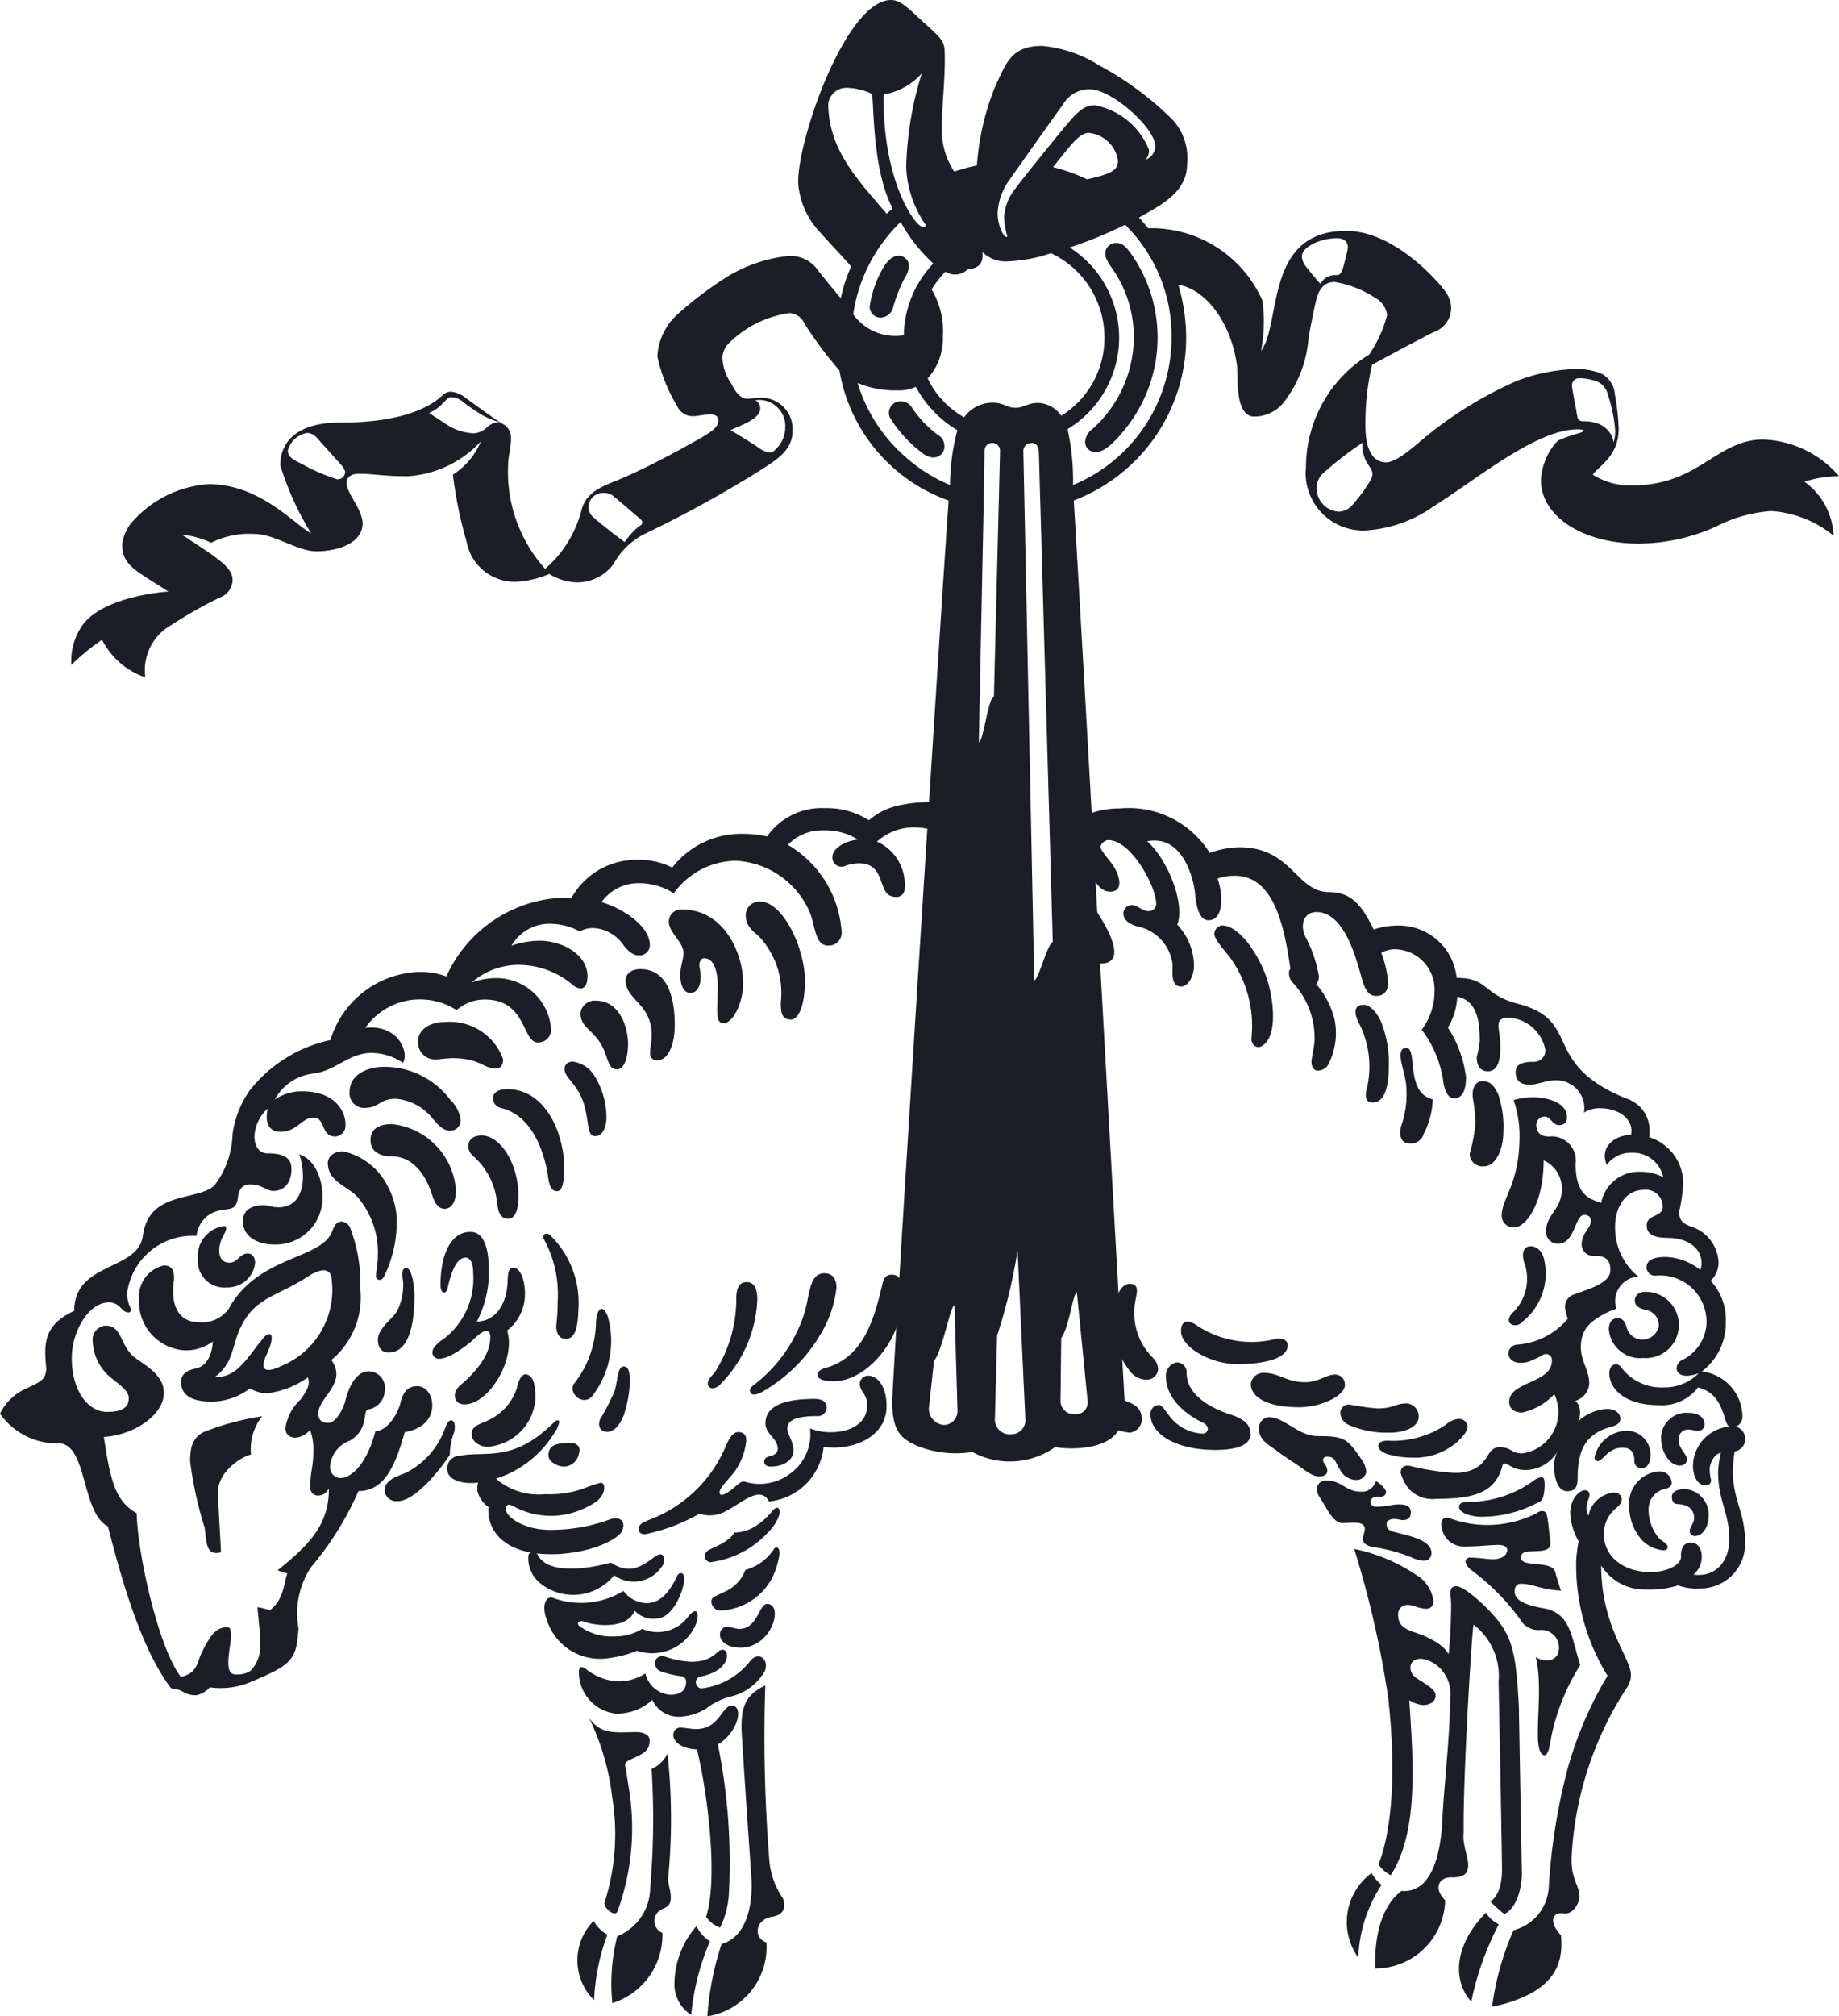
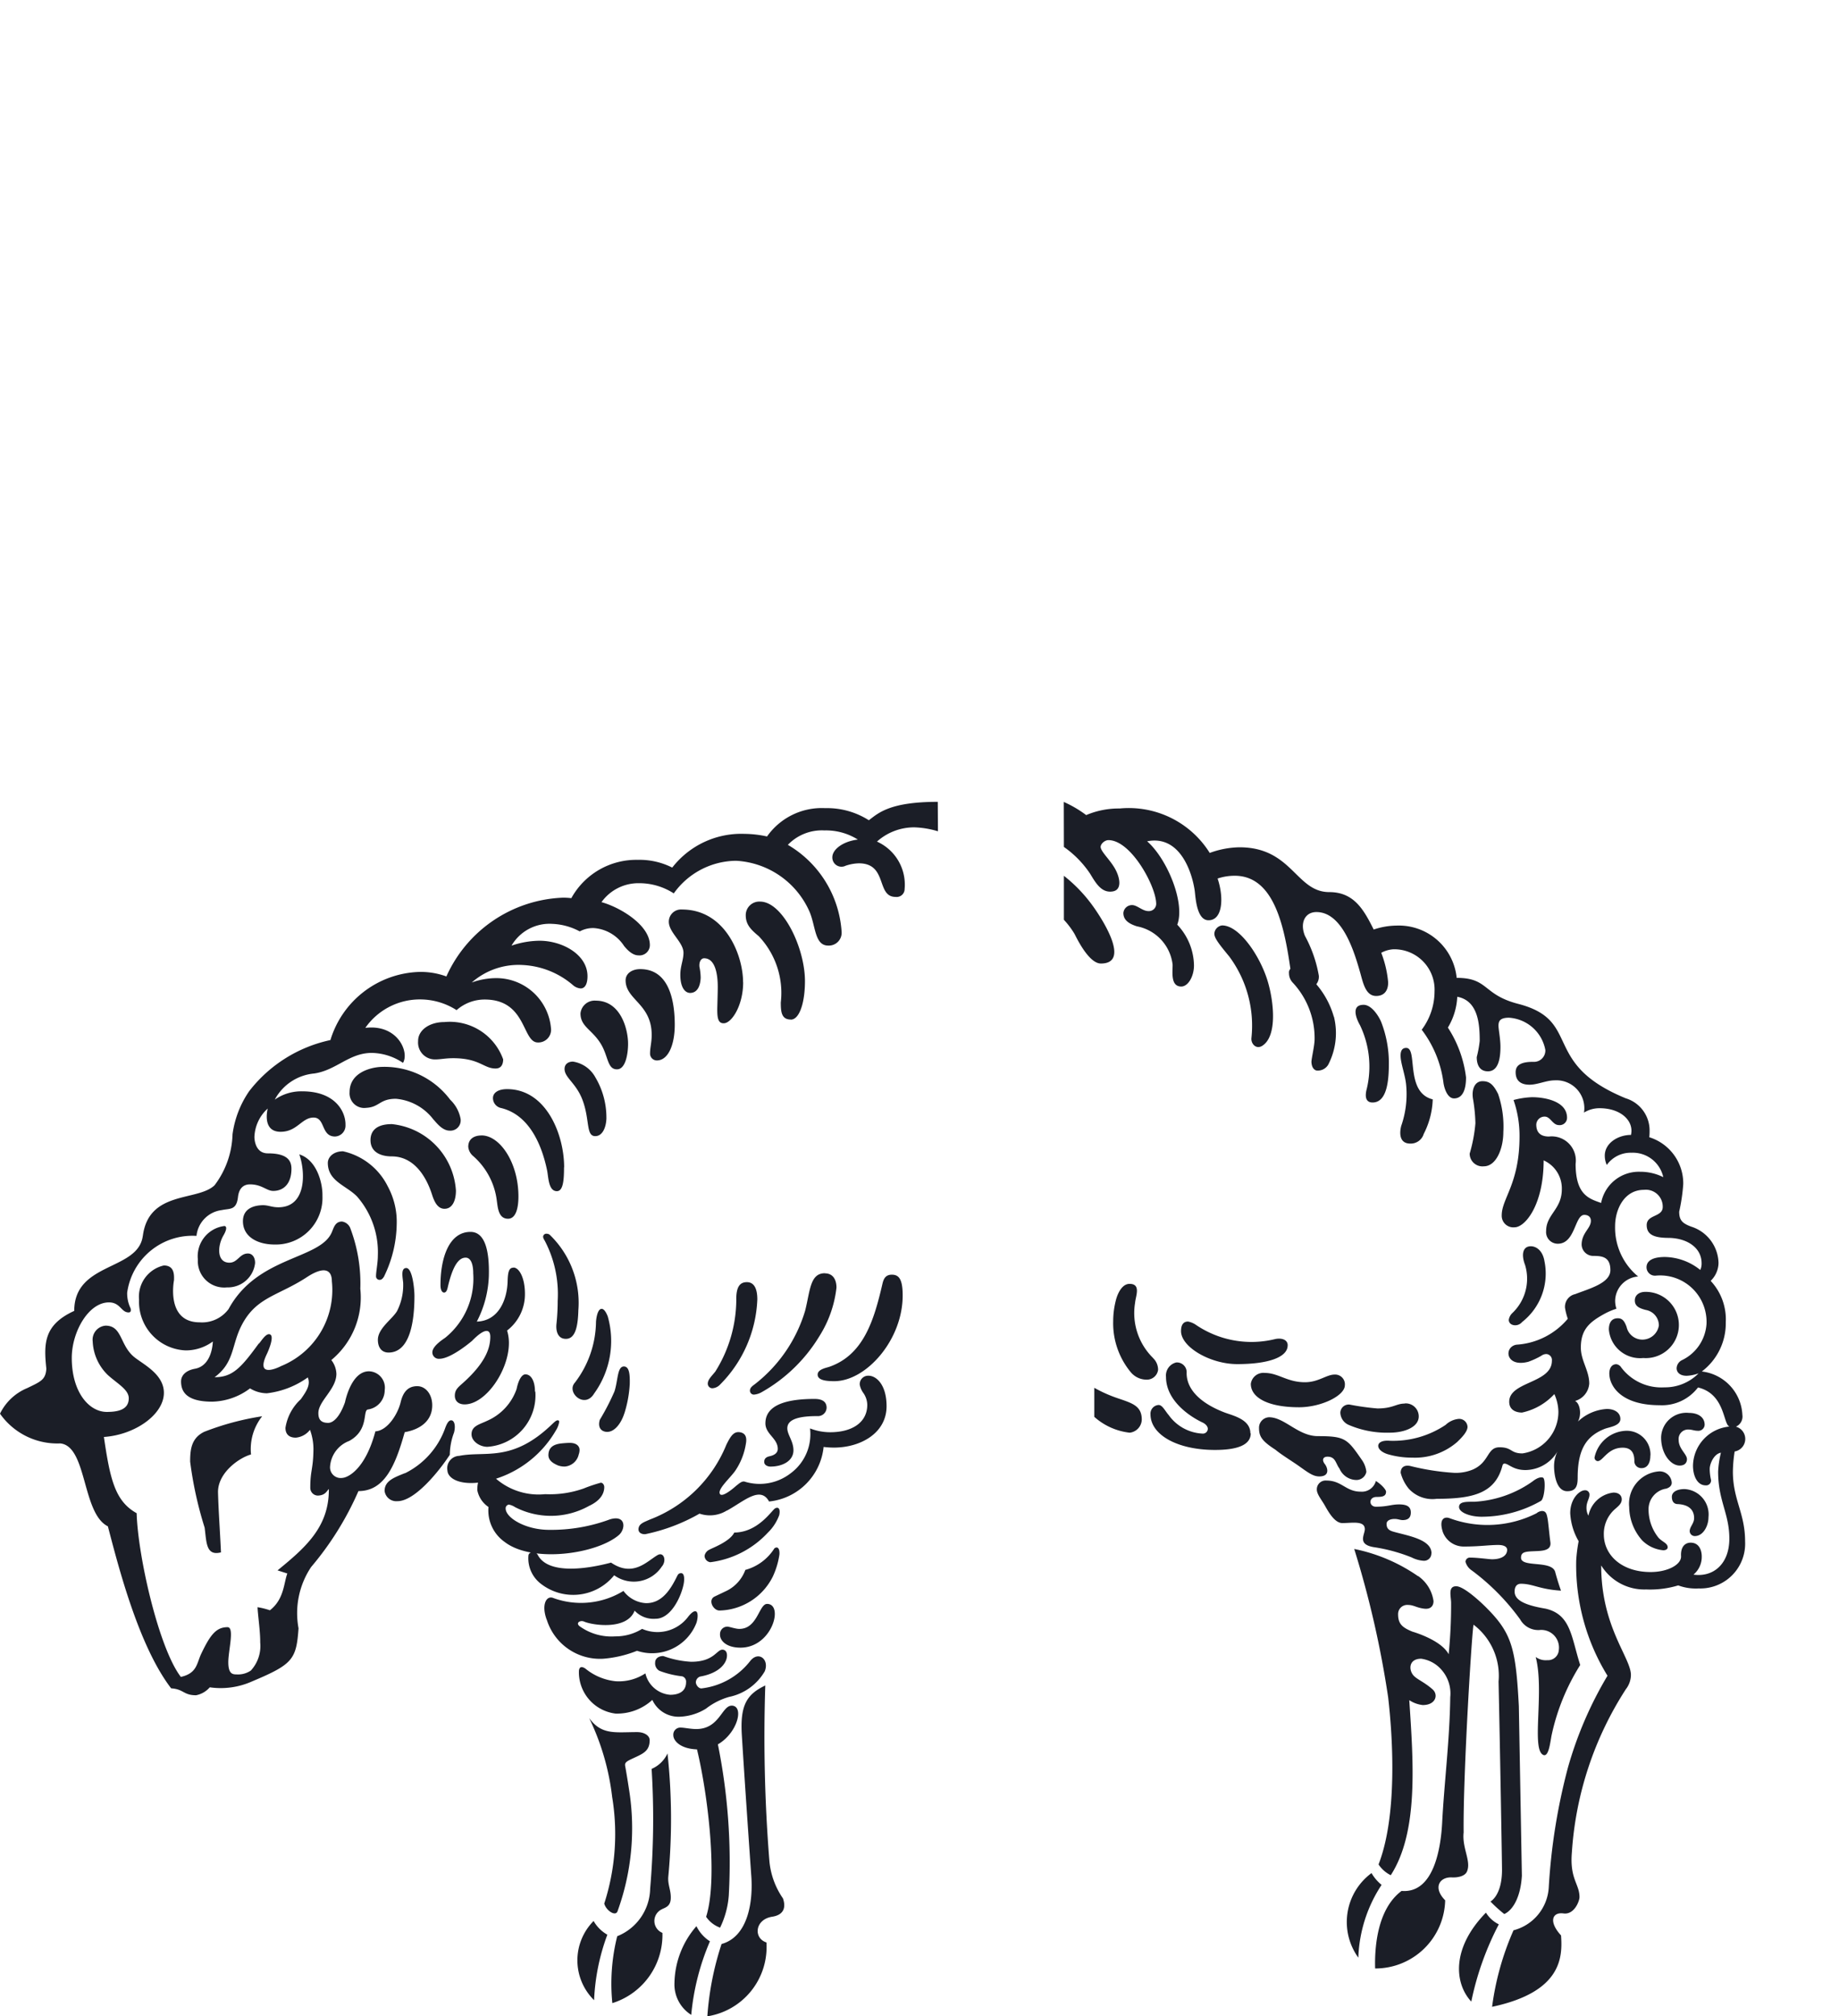
<svg xmlns="http://www.w3.org/2000/svg" class="img-responsive" viewBox="0 0 75.282 82.521">
  <defs>
    <style>.catalog-fleece-a{fill:none;}.catalog-fleece-b{clip-path:url(#a);}.c{fill:#1b1e27;}</style>
    <clipPath id="a">
      <rect class="catalog-fleece-a" width="75.282" height="82.521" />
    </clipPath>
  </defs>
  <g transform="translate(0 0)">
    <g class="catalog-fleece-b" transform="translate(0 0)">
-       <path class="c" d="M35.691,9.085a6.749,6.749,0,0,0,1.338,1.7,4.357,4.357,0,0,0-1.207,2.936,2.122,2.122,0,0,1-2.072-.857,6.59,6.59,0,0,1,1.941-3.779m-.084,9.355a6.534,6.534,0,0,1-1.678-2.766,4.021,4.021,0,0,0,1.661.305,1.637,1.637,0,0,0,.723-.146,4.631,4.631,0,0,0,1.7,1.775,8.962,8.962,0,0,0-.3,2.242,6.528,6.528,0,0,1-2.1-1.41m2.672-1.363A3.6,3.6,0,0,1,36.8,15.488a2.435,2.435,0,0,0,.619-1.71,3.316,3.316,0,0,0-.458-1.931,4.023,4.023,0,0,1,.565-.728.729.729,0,0,0,.9-.087c.31-.05.677-.112.614-.716a1.344,1.344,0,0,0,1.068.379,6.033,6.033,0,0,0,1.737-.334,3.821,3.821,0,0,1,2.19,3.475,3.744,3.744,0,0,1-1.767,3.179,1.217,1.217,0,0,0-.957-.526c-.407,0-.58.2-.914.2-.387,0-.468-.208-.929-.208a1.436,1.436,0,0,0-1.18.6m4.461,2.768a9.551,9.551,0,0,0-.226-2.285,4.374,4.374,0,0,0,.086-7.435,17.646,17.646,0,0,0,2.272-.93,6.372,6.372,0,0,1,1.9,4.589,6.525,6.525,0,0,1-4.029,6.062m.946-1.35a.414.414,0,0,1-.453-.4.675.675,0,0,1,.3-.542,5.074,5.074,0,0,0,1.693-3.834,4.915,4.915,0,0,0-.786-2.59c-.1-.169-.384-.488-.384-.739a.435.435,0,0,1,.471-.449c.27,0,.421.223.6.459a5.956,5.956,0,0,1-.428,7.36c-.049.062-.6.738-1.009.738m-6.661.226a.893.893,0,0,1-.518-.231,5.325,5.325,0,0,1-1.257-1.385.49.49,0,0,1-.054-.226.474.474,0,0,1,.491-.461.53.53,0,0,1,.444.245l0,0A4.453,4.453,0,0,0,37.218,17.8a.515.515,0,0,1,.265.451.438.438,0,0,1-.458.469M34.877,13a.451.451,0,0,1-.453-.451A4.446,4.446,0,0,1,34.955,11c.132-.233.354-.533.656-.533a.417.417,0,0,1,.419.443,1.086,1.086,0,0,1-.174.473,5.752,5.752,0,0,0-.466,1.18.557.557,0,0,1-.511.438m.486-4.473c-.137.126-.188.164-.243.22C33.9,7.323,32.73,6.1,32.73,4.233a.749.749,0,0,1,.832-.635,2.4,2.4,0,0,1,.961.25c.079.55.025,3.15.842,4.683m2.651,49.163a.564.564,0,0,1-.58.625.675.675,0,0,1-.59-.671l.213-1.958c.332-.355.662-2.247.837-2.265,0,.015.121,4.268.121,4.268m2.778.381a.573.573,0,0,1-.585.629.607.607,0,0,1-.659-.644l.091-3.4a22.305,22.305,0,0,0,.837-3.481c0,.012.317,6.9.317,6.9M39.511,28.5c-.235.06-.439,1.873-.614,1.874,0-.012,0-.236,0-.248l.218-10.68.012-1.014a.317.317,0,0,1,.634.027Zm1.651,11.62c0-.012-.446-21.634-.446-21.634a.326.326,0,0,1,.334-.355c.208,0,.285.146.3.384l.57,20.036c-.225.087-.585,1.549-.756,1.569M64.026,19.434c.188-.33,1.06-.719,1.06-1.891a9.553,9.553,0,0,0-.159-1.415,1.032,1.032,0,0,0-.592-.858,2.772,2.772,0,0,0-1.073-.163,7.28,7.28,0,0,0-2.312.469,15.955,15.955,0,0,0-4.056,2.547c-.4.334-.959.8-1.329.8-.667,0-.845-.775-.845-1.44a10.294,10.294,0,0,1,.272-2.555s1.38-.751,2.49-1.323a1.061,1.061,0,0,0,.746-1.05,1.246,1.246,0,0,0-.27-.666c-.329-.449-2.1-2.441-4.027-2.441-3.355,0-2.641,3.8-3.484,4.914a6.546,6.546,0,0,0,.057-2.054,4.965,4.965,0,0,0-4.674-2.966c-.146-.169-.28-.332-.381-.438.932-.528,1.97-1.043,1.97-2.2a2.329,2.329,0,0,0-.573-1.78,12.782,12.782,0,0,0-3.023-2.245,5.243,5.243,0,0,0-2.342-.8c-1.256,0-1.465.676-1.945,1.725a10.518,10.518,0,0,0-.721,3.167,8.3,8.3,0,0,0-.929.251,3.133,3.133,0,0,1-.5-2.015c0-.682.114-1.65.114-2.563,0-.713.007-.738-.753-1.427C36.016.355,35.706,0,35.3,0c-1.871,0-3.888,5.888-3.8,7.536a3.3,3.3,0,0,0,.946,2.027c.094.126.811.87,1.221,1.346a6.207,6.207,0,0,0-.424,1.293c-.082-.092-.359-.416-.92-1.118a1.37,1.37,0,0,0-1.3-.6,6.056,6.056,0,0,0-2.416.833,15.211,15.211,0,0,0-2.049,1.547,2.5,2.5,0,0,0-.825,1.729,6.64,6.64,0,0,0,.818,2.04c0,.008-.077-.149,0,0a.684.684,0,0,0,.661.4c.2,0,.431-.074.664-.074.2,0,.35.055.35.246,0,.251-.194.426-.773.753-.208.117-1.78,1.021-3.159,1.613-.719.31-1.452.5-1.665,1.3a4.733,4.733,0,0,1-1.49,2.411A5.945,5.945,0,0,1,19.624,19c0-.3.126-.731.117-1.066a.618.618,0,0,0-.312-.57c-.308-.176-.847-.57-1.539-1.076a1.138,1.138,0,0,0-.61-.257.471.471,0,0,0-.325.137c-1.152,1.075-3.336,1.127-4.243,1.127-1.472,0-2.414.593-2.414,1.754a11.914,11.914,0,0,0,1.261,2.776c-.639-.322-2.081-2.01-4.18-2.01a4.559,4.559,0,0,0-3.2,1.613,1.747,1.747,0,0,0-.354.85c0,.863.536,1.056,1.889,1.933-1.018.075-2.91.439-3.558,1.44a2.555,2.555,0,0,0-.411,1.564A8.769,8.769,0,0,1,3,26.183,3.089,3.089,0,0,0,4.77,27.718a2.121,2.121,0,0,1,1.07-2.139,18.068,18.068,0,0,1,1.987-1.127.786.786,0,0,0,.518-.706c0-.453-.479-.758-.744-.969-.168-.134-1.333-.894-1.333-.894a3.67,3.67,0,0,1,1.2.33,3.472,3.472,0,0,1,1.787-.359c.791,0,1.757.709,2.51.709.937,0,1.9-.359,1.9-1.138,0-.572-.652-1.232-.652-1.648,0-.327.287-.386.51-.386.6,0,.977.1,1.982.1a4.441,4.441,0,0,0,3.008-1.435,2.97,2.97,0,0,1-1.15,1.37,17.531,17.531,0,0,0,.562,2.751,2,2,0,0,0,2.116,1.628,4.01,4.01,0,0,0,1.266-.315,2.3,2.3,0,0,0,1.083.344,1.851,1.851,0,0,0,1.552-.756,2.982,2.982,0,0,1,1.267-1.224,48.253,48.253,0,0,0,4.808-2.649c.516-.345,1.249-.746,1.249-1.554a1.277,1.277,0,0,0-1.283-1.371c-.173,0-.419.04-.565.04-.36,0-.542-.416-.659-.617a2.006,2.006,0,0,1-.364-1.063.868.868,0,0,1,.24-.565,4.371,4.371,0,0,1,2.511-1.262.707.707,0,0,1,.609.434,16.336,16.336,0,0,0,1.43,1.915,6.872,6.872,0,0,0,4.471,5.325c-.245,3.551-.7,10.735-1.128,17.478-.476,7.556-1.184,18.967-1.18,19.429.005,1.2.381,1.474.949,1.752a4.254,4.254,0,0,0,2.327.28,3.226,3.226,0,0,0,3.393-.2,4.217,4.217,0,0,0,1.467-.022c.753-.163,1.475-.521,1.371-2-.025-.344-.593-10.5-.593-10.5-.5-9.015-1.164-20.922-1.482-26.221a7.135,7.135,0,0,0,4.6-6.686,7.718,7.718,0,0,0-.322-2.144c1.127.193,2.153,1.534,2.4,3.288.06.454-.1,1.97.629,2.106a1.543,1.543,0,0,0,1.366-.686,4.839,4.839,0,0,0,.937-2.54c.082-.448.218-1.158.307-1.514s.251-.765.764-.765a4.244,4.244,0,0,1,1.636.635.947.947,0,0,1,.51.716,5.158,5.158,0,0,1-.736,1.62,5.414,5.414,0,0,0-2.587,4.6,2.351,2.351,0,0,0,2.52,2.592,5.37,5.37,0,0,0,2.7-.979c1.687-1.048,4.191-3.154,5.895-3.154.131,0,.24.007.24.055s-.1.077-.211.111a5.713,5.713,0,0,0-.838.3,2.564,2.564,0,0,0-.687,1.609c0,1.47,1.693,2.6,4,2.6a7.793,7.793,0,0,0,3.159-.691,5.769,5.769,0,0,1,2.268-.64,4.491,4.491,0,0,1,2.552,1.008,2.86,2.86,0,0,0-1.194-2.211,4.922,4.922,0,0,1,1.418-.225,4.293,4.293,0,0,0-3.1-1.5c-1.918,0-2.634,1.878-5.357,1.878a2.849,2.849,0,0,1-1.621-.438M42.811,57.881a.548.548,0,0,1-.575-.536l.03-2.582c.334-.456.471-1.821.639-1.869.005.012.441,4.436.441,4.436a.487.487,0,0,1-.535.552M17.306,16.257a.744.744,0,0,1,.478.2,8.286,8.286,0,0,0,.786.535,3.7,3.7,0,0,0,.7.29.769.769,0,0,0-.533.225.8.8,0,0,1-.56.226A2.232,2.232,0,0,1,17,17.3c-.168-.106-.468-.3-.61-.4.59-.25.667-.65.92-.65m12.66.121a1.073,1.073,0,0,1,1,1.143,1.266,1.266,0,0,1-.454.93.243.243,0,0,1-.2.079,1,1,0,0,1-.426-.194c-.36-.243-1-.627-1.162-.726.381-.181,1.217-.446,1.217-.884a.378.378,0,0,0-.2-.337,1.5,1.5,0,0,1,.223-.012M12.608,19.612a7.9,7.9,0,0,1-1.444-.632c-.3-.148-.558-.258-.558-.54a.98.98,0,0,1,.783-.719c.307,0,.429.238.615.433s.759.847.828.919a.644.644,0,0,1,.116.22.3.3,0,0,1-.34.32m23.948-16.6a13.826,13.826,0,0,0-.637,3.828,4.43,4.43,0,0,0,.8,2.364c0,.079-.082.079-.121.079-.31,0-1.661-1.9-1.6-5.419a2.66,2.66,0,0,0,1.551-.852M40.023,9.7c-.1,0-.36-.414-.36-.987a2.5,2.5,0,0,1,.476-1.34c.733-1.044,1.99-2.813,2.21-3.113a1.233,1.233,0,0,1,1.091-.605c.9,0,2.672,1.594,2.672,2.314a.583.583,0,0,1-.409.57.5.5,0,0,0,.154-.411,2.96,2.96,0,0,0-2.225-1.819c-.451,0-.741.319-1.155.806-.179.208-1.848,2.26-2.111,2.632a2,2,0,0,0-.438,1.17,3.131,3.131,0,0,0,.129.746.037.037,0,0,1-.035.037M24.007,20.365c.2.163.748.642.937.8.08.067.169.116.169.23,0,.087-.091.116-.126.143a2.851,2.851,0,0,0-.59.647c-.287-.2-1.066-.813-1.254-.989a.556.556,0,0,1-.231-.461.6.6,0,0,1,.62-.563.61.61,0,0,1,.474.2m28.872-8.75c-.112-.117-.531-.625-.622-.751a.659.659,0,0,1-.137-.379c0-.389.759-.743,1.432-.743.342,0,.448.193.448.357a1.106,1.106,0,0,1-.05.28c-.047.2-.109.449-.156.61-.065.223-.148.267-.292.267a.654.654,0,0,0-.622.359m10.606,3.859a2.016,2.016,0,0,1,.572.086.758.758,0,0,1,.585.59,5.8,5.8,0,0,1,.3,1.452,1.362,1.362,0,0,1-.075.518c.023-.2-.23-.884-1.172-.884-.077,0-.27.017-.3-.186-.049-.3-.2-1.051-.22-1.246a.289.289,0,0,1,.31-.33M52.719,19.911a.853.853,0,0,1,.32-.587,13.687,13.687,0,0,1,1.556-1.2,1.393,1.393,0,0,0,.2.83c.049.089.21.29.21.426a.592.592,0,0,1-.134.364,6.509,6.509,0,0,1-.708.949.742.742,0,0,1-.54.248.963.963,0,0,1-.9-1.033m-9.4-12.569a7.452,7.452,0,0,0-1.393-.5c.691-.847,1.06-1.4,1.465-1.4a1.337,1.337,0,0,1,1.194,1.13c0,.422-.3.545-1.266.771" transform="translate(1.177 0)" />
      <path class="c" d="M58.278,33.178a.556.556,0,0,1-.543.382c-.481,0-.438-.479-.374-.724a3.957,3.957,0,0,0,.2-1.693c-.04-.4-.221-.862-.226-1.165-.005-.2.054-.334.231-.334.488,0-.065,1.821,1.085,2.106a3.325,3.325,0,0,1-.376,1.428M56.548,28.6c-.091-.23-.4-.744-.754-.719-.485.018-.28.557-.121.833a3.917,3.917,0,0,1,.28,2.594c-.086.312-.055.57.235.57.62,0,.666-.994.667-1.6a4.632,4.632,0,0,0-.307-1.677m4.775,2.921c-.2-.4-.36-.516-.639-.516-.3,0-.449.314-.386.716a6.757,6.757,0,0,1,.1,1.006,6.2,6.2,0,0,1-.235,1.242.523.523,0,0,0,.578.52c.511,0,.8-.729.8-1.4a4.123,4.123,0,0,0-.215-1.564M54.6,28.363a3.5,3.5,0,0,0-1-1.618c-.255-.251-.4-.4-.612-.4a.21.21,0,0,0-.221.238.556.556,0,0,0,.136.371,3.324,3.324,0,0,1,.912,2.329c0,.28-.136.816-.129.946.012.21.1.31.2.339a.493.493,0,0,0,.488-.24,2.811,2.811,0,0,0,.233-1.96M67.357,39.628c-.251,0-.433.129-.433.354s.171.317.451.387a.644.644,0,0,1,.533.635.685.685,0,0,1-.64.578.662.662,0,0,1-.681-.518c-.1-.28-.2-.355-.362-.355-.273,0-.364.213-.364.458a1.282,1.282,0,0,0,1.407,1.169,1.356,1.356,0,1,0,.089-2.708m-4.136-1.278c-.085-.449-.364-.588-.552-.588-.36,0-.387.381-.238.766a1.94,1.94,0,0,1-.518,1.965.484.484,0,0,0-.149.28c0,.126.1.223.268.223a.368.368,0,0,0,.278-.134,2.52,2.52,0,0,0,.91-2.511M51.882,26.873c-.312-1-1.142-2.242-1.854-2.242a.362.362,0,0,0-.317.337c0,.183.188.422.612.937a4.75,4.75,0,0,1,.905,3.343c-.018.238.2.463.441.312.644-.4.469-1.868.213-2.687M43.552,24.4a3.529,3.529,0,0,1,.426.563c.05.08.568,1.227,1.088,1.227,1.256,0,.017-1.886-.367-2.406A6.093,6.093,0,0,0,43.552,22.6ZM69.137,44.582A1.034,1.034,0,0,0,68,45.592c0,.676.4,1.145.758,1.145.272,0,.3-.189.3-.26,0-.21-.34-.421-.34-.788a.387.387,0,0,1,.414-.426c.124,0,.226.05.36.05a.257.257,0,0,0,.29-.245c0-.3-.253-.486-.647-.486m-1.571,1.739a.972.972,0,0,0-.976-1.008,1.371,1.371,0,0,0-1.313,1.09.143.143,0,0,0,.129.153c.218,0,.406-.55,1.023-.55.307,0,.478.164.478.536a.283.283,0,0,0,.3.3c.211,0,.355-.179.355-.516M68.961,47.7c-.34,0-.521.136-.521.314,0,.24.129.3.24.3.49.025.671.268.671.573,0,.223-.181.354-.181.536a.208.208,0,0,0,.211.2c.339,0,.558-.412.558-.771a1.04,1.04,0,0,0-.977-1.152m-.773-.012c.156-.045.246-.124.246-.248a.494.494,0,0,0-.56-.461,1.327,1.327,0,0,0-1.182,1.454,2.094,2.094,0,0,0,.536,1.371,1.4,1.4,0,0,0,.86.4c.077,0,.179-.029.179-.122,0-.173-.22-.215-.382-.4a1.856,1.856,0,0,1-.4-1.127.853.853,0,0,1,.7-.87m-8.472-2.858a.9.9,0,0,0-.535.245,3.856,3.856,0,0,1-2.294.65c-.3-.023-.451.069-.464.191s.106.263.364.352a3.506,3.506,0,0,0,1.026.148,2.634,2.634,0,0,0,1.843-.642c.129-.127.421-.4.421-.619a.341.341,0,0,0-.36-.325M43.552,21.419a4.14,4.14,0,0,1,1.076,1.1c.23.381.463.786.905.723.4-.049.327-.536.126-.907s-.558-.687-.6-.887c-.029-.136.159-.308.315-.308.92,0,1.926,1.851,1.955,2.572a.3.3,0,0,1-.324.332c-.23,0-.459-.245-.656-.245a.353.353,0,0,0-.362.322c0,.26.176.429.558.548a1.809,1.809,0,0,1,1.457,1.563c.008.277-.1.9.354.9.282,0,.521-.416.521-.865a2.475,2.475,0,0,0-.684-1.666c.334-.884-.411-2.693-1.234-3.413,1.346-.267,1.841,1.267,1.95,2.032.032.25.074,1.2.563,1.2.592,0,.63-.952.372-1.708a2.193,2.193,0,0,1,.7-.114c1.648,0,2.049,2.163,2.3,3.947.06.436.251.687.634.687a.5.5,0,0,0,.51-.545,5.308,5.308,0,0,0-.567-1.626c-.215-.516-.013-.977.469-.977,1.086,0,1.571,1.705,1.8,2.51.117.424.226.924.645.924.315,0,.491-.2.491-.552a4.364,4.364,0,0,0-.283-1.215,1.2,1.2,0,0,1,.5-.144,1.652,1.652,0,0,1,1.682,1.73A2.616,2.616,0,0,1,58.2,28.9a4.533,4.533,0,0,1,.892,2.186c.042.265.179.625.431.625.334,0,.491-.324.491-.862a4.791,4.791,0,0,0-.743-2.037,2.677,2.677,0,0,0,.384-1.261c.857.159.919,1.12.919,1.809a4.8,4.8,0,0,1-.122.662c0,.27.091.58.458.58.292,0,.513-.246.513-1,0-.35-.089-.754-.08-.894s.042-.3.426-.3a1.618,1.618,0,0,1,1.492,1.323.465.465,0,0,1-.5.483c-.548,0-.716.166-.716.426,0,.424.31.51.567.51.329,0,.694-.178,1.024-.178a1.142,1.142,0,0,1,1.207,1.319,1.2,1.2,0,0,1,.634-.179c.827,0,1.308.451,1.308.914a.8.8,0,0,1-.018.179c-.528,0-1.073.334-1.073.848a.913.913,0,0,0,.082.381,1.2,1.2,0,0,1,1.013-.5,1.276,1.276,0,0,1,1.3,1,2.1,2.1,0,0,0-.951-.221,1.571,1.571,0,0,0-1.594,1.276c-.488-.174-1.044-.322-1.044-1.6a.988.988,0,0,0-1.09-1.118c-.31,0-.52-.131-.52-.49a.338.338,0,0,1,.347-.325c.236,0,.322.347.578.347a.3.3,0,0,0,.334-.3c0-.691-.939-.842-1.432-.842a3.363,3.363,0,0,0-.758.116,4.467,4.467,0,0,1,.245,1.492c0,1.926-.729,2.537-.729,3.226a.475.475,0,0,0,.526.491c.433,0,1.19-.917,1.19-2.739a1.254,1.254,0,0,1,.744,1.185c0,.822-.642,1.023-.642,1.705a.476.476,0,0,0,.481.521c.714,0,.689-1.18,1.081-1.18.179,0,.27.1.27.241,0,.317-.379.49-.379.982a.477.477,0,0,0,.495.456c.362,0,.682.052.682.583s-.853.753-1.44.981a.53.53,0,0,0-.417.562,2.631,2.631,0,0,0,.114.446,2.982,2.982,0,0,1-2.1,1.061c-.526.084-.459.944.483.7a3.273,3.273,0,0,0,.528-.243.357.357,0,0,1,.21-.074.244.244,0,0,1,.228.275c0,.929-1.747.843-1.747,1.677,0,.367.319.443.523.443a2.511,2.511,0,0,0,1.324-.756,1.84,1.84,0,0,1,.166.718,1.718,1.718,0,0,1-1.47,1.71c-.5,0-.416-.251-.939-.251s-.4.6-1.09.91a1.829,1.829,0,0,1-.77.136,9.95,9.95,0,0,1-1.8-.282c-.221-.044-.387.04-.387.282a1.69,1.69,0,0,0,.325.642,1.309,1.309,0,0,0,1.15.421c1.5,0,2.4-.233,2.691-1.36.017-.062.052-.086.1-.08.164.017.35.263.842.263a1.54,1.54,0,0,0,1.365-.863,1.38,1.38,0,0,0-.194.729c0,.161.044,1,.538,1,.376,0,.428-.24.428-.563,0-1.209.4-1.712,1.113-1.992.186-.07.635-.119.635-.4,0-.257-.231-.411-.555-.411a1.879,1.879,0,0,0-1.182.515c.163-.292.082-.751-.119-.842a.8.8,0,0,0,.582-.711c0-.535-.344-.936-.344-1.474,0-.751.365-1.053.982-1.39a2.737,2.737,0,0,1,.474-.2,1.081,1.081,0,0,1-.052-.319A1.015,1.015,0,0,1,67.06,39a2.587,2.587,0,0,1-.944-2.06c0-.677.367-1.487,1.18-1.487a.69.69,0,0,1,.77.7c0,.424-.656.3-.656.743,0,.377.278.518.867.523.781,0,1.378.4,1.38,1.031a.613.613,0,0,1-.054.282,2.361,2.361,0,0,0-1.449-.531c-.463,0-.751.136-.751.422a.345.345,0,0,0,.391.34,1.9,1.9,0,0,1,2.064,1.983,1.774,1.774,0,0,1-1,1.475.386.386,0,0,0-.223.332c0,.154.116.31.414.31a1.638,1.638,0,0,0,.485-.1,1.928,1.928,0,0,1-1.4.573,2.054,2.054,0,0,1-1.764-.81.282.282,0,0,0-.2-.137c-.206,0-.283.178-.29.357a.982.982,0,0,0,.116.474c.221.428.791.847,1.941.847a1.855,1.855,0,0,0,1.573-.726c1.12.267,1.026,1.522,1.289,1.6a1.638,1.638,0,0,0-1.494,1.6c0,.429.183.806.516.806a.2.2,0,0,0,.223-.218,2.024,2.024,0,0,1-.055-.456c0-.2.168-.614.459-.662a4.039,4.039,0,0,0-.114.768c0,1.21.459,1.717.459,2.75s-.652,1.586-1.469,1.472a.942.942,0,0,0,.339-.751c0-.2-.08-.557-.456-.557-.2,0-.412.139-.391.55.02.344-.538.652-1.246.652-1.182,0-1.915-.692-1.915-1.544a1.341,1.341,0,0,1,.5-1.068c.1-.092.233-.194.233-.362s-.126-.278-.34-.278a1.179,1.179,0,0,0-1.023.946.646.646,0,0,1-.08-.334c0-.221.122-.374.122-.513a.174.174,0,0,0-.188-.193c-.22,0-.6.342-.6.939a2.535,2.535,0,0,0,.345,1.145,5.97,5.97,0,0,0-.1.793,8.63,8.63,0,0,0,1.281,4.713A15.574,15.574,0,0,0,64.185,59.1,24.626,24.626,0,0,0,63.4,64.01a1.928,1.928,0,0,1-1.442,1.747,11.377,11.377,0,0,0-.877,3.132c2.872-.61,2.885-2.049,2.822-2.922-.53-.58-.345-.962.1-.9s.656-.511.656-.666c0-.543-.406-.741-.312-1.836a13.957,13.957,0,0,1,2.211-6.676.964.964,0,0,0,.206-.582c-.005-.716-1.217-1.96-1.217-4.483a2.07,2.07,0,0,0,1.839.984,3.966,3.966,0,0,0,1.314-.166,2.064,2.064,0,0,0,.838.124,1.833,1.833,0,0,0,1.9-1.925c0-1.162-.5-1.7-.5-2.858a5.875,5.875,0,0,1,.072-.822.521.521,0,0,0,.052-1.016.453.453,0,0,0,.265-.478,1.878,1.878,0,0,0-1.661-1.78,2.47,2.47,0,0,0,.981-2.014,2.309,2.309,0,0,0-.619-1.695,1.039,1.039,0,0,0,.322-.731,1.6,1.6,0,0,0-1.12-1.489c-.372-.137-.49-.273-.49-.612a7.508,7.508,0,0,0,.166-1.128A1.979,1.979,0,0,0,67.516,33.3a2.347,2.347,0,0,0,.012-.255,1.374,1.374,0,0,0-.974-1.338c-3.5-1.437-1.767-3.182-4.4-3.864-1.469-.379-1.205-1.066-2.523-1.066a2.379,2.379,0,0,0-2.468-2.139,3.012,3.012,0,0,0-.929.161c-.4-.8-.8-1.532-1.819-1.532-1.366,0-1.517-1.834-3.678-1.834a3.69,3.69,0,0,0-1.215.231,3.907,3.907,0,0,0-3.687-1.819,3.409,3.409,0,0,0-1.37.27,4.749,4.749,0,0,0-.917-.538ZM63.165,47.233c-.044-.018-.178-.045-.434.158a4.55,4.55,0,0,1-2.381.828c-.317,0-.622-.012-.622.213s.448.4.93.4a4.909,4.909,0,0,0,2.419-.647c.153-.082.215-.889.087-.954M52.714,41.819c0-.243-.258-.312-.508-.26a4.048,4.048,0,0,1-3.234-.57.868.868,0,0,0-.337-.146c-.2,0-.288.146-.288.391,0,.654,1.2,1.351,2.3,1.351,1.272,0,2.065-.28,2.065-.766m2.342,1.628a.4.4,0,0,0-.419-.434c-.334,0-.661.314-1.214.314-.738,0-1.086-.381-1.65-.381a.518.518,0,0,0-.567.448c0,.548.674.957,1.975.957.9,0,1.874-.471,1.874-.9m2.456.749c-.36,0-.481.2-1.123.2a10.309,10.309,0,0,1-1.14-.159.343.343,0,0,0-.377.33.563.563,0,0,0,.337.5,3.947,3.947,0,0,0,1.682.32c.614,0,1.19-.23,1.19-.664a.531.531,0,0,0-.568-.533m5.762,8.4c-.892-.148-1.269-.364-1.269-.7,0-.236.121-.319.257-.319.493,0,.743.225,1.641.282,0,0-.126-.347-.236-.761-.132-.5-1.4-.169-1.4-.587,0-.24.179-.251.55-.267.293-.013.708-.008.651-.376-.042-.3-.084-.806-.114-.959-.035-.191-.065-.31-.233-.31a.384.384,0,0,0-.218.092,4.457,4.457,0,0,1-3.566.2c-.211-.075-.438.039-.273.562a.91.91,0,0,0,.88.6c.625,0,1.016-.064,1.39-.064.243,0,.365.079.365.2,0,.216-.2.386-.624.386-.1,0-.6-.069-.887-.069a.178.178,0,0,0-.194.173.631.631,0,0,0,.267.359,9.225,9.225,0,0,1,1.972,2,.85.85,0,0,0,.781.433.724.724,0,0,1,.8.822.442.442,0,0,1-.473.411.685.685,0,0,1-.473-.131c.355,1.363-.159,3.643.267,3.983.272.215.33-.545.391-.811A8.853,8.853,0,0,1,64.688,54.9c-.367-1.14-.377-2.066-1.413-2.305M51.186,45.417c0-.578-.723-.724-1.063-.855-.848-.325-1.547-.86-1.547-1.611a.4.4,0,0,0-.422-.434.548.548,0,0,0-.422.592c0,.972.969,1.62,1.5,1.868.164.079.211.191.211.253a.2.2,0,0,1-.2.2,1.806,1.806,0,0,1-1.4-.758c-.159-.184-.257-.414-.416-.414a.355.355,0,0,0-.33.381c0,.835,1.09,1.459,2.641,1.459,1.044,0,1.462-.263,1.462-.679M47.2,42.332a2.574,2.574,0,0,1-.733-2.26c.02-.263.255-.771-.226-.771-.407,0-.56.666-.56.666a3.454,3.454,0,0,0-.111.865,3.143,3.143,0,0,0,.711,2.074.842.842,0,0,0,.642.315.464.464,0,0,0,.485-.4.662.662,0,0,0-.208-.485m5.023,3.762c.186.159.62.433.873.605.434.305.642.479.91.479.448,0,.347-.355.226-.508s-.086-.3.112-.3c.332,0,.33.277.49.488a.764.764,0,0,0,.7.466.416.416,0,0,0,.4-.332,1.025,1.025,0,0,0-.166-.463c-.614-.885-.684-1-1.819-1-.808,0-1.36-.773-2-.773a.429.429,0,0,0-.409.443c0,.34.116.531.681.892M58.6,50.326c0-.577-1-.721-1.564-.884-.188-.054-.275-.137-.275-.32,0-.114.117-.2.334-.2.132,0,.223.047.325.047.2,0,.334-.08.334-.31s-.144-.332-.478-.332-.464.094-.954.094c-.287,0-.312-.4.034-.4.226,0,.384-.022.384-.216,0-.082-.193-.3-.417-.436a.594.594,0,0,1-.629.436c-.593,0-.77-.454-1.388-.454a.36.36,0,0,0-.4.371c0,.194.21.436.334.661.158.282.407.708.711.708.4,0,.92-.111.92.251,0,.223-.317.617.357.733a6.854,6.854,0,0,1,1.559.422,1.252,1.252,0,0,0,.479.136.3.3,0,0,0,.33-.3m-13.8-5.59a2.608,2.608,0,0,0,1.449.649.554.554,0,0,0,.495-.533c0-.568-.391-.674-.993-.88a5.621,5.621,0,0,1-.951-.424Zm13.251,6.52a7,7,0,0,0-2.61-1.112,40.415,40.415,0,0,1,1.388,6.064c.2,1.72.377,4.865-.392,6.847a1.274,1.274,0,0,0,.5.441c1.135-1.762.93-4.57.758-7.164a1.248,1.248,0,0,0,.55.2c.545,0,.645-.429.406-.639-.305-.275-.609-.4-.756-.543-.238-.23-.238-.714.285-.714a1.333,1.333,0,0,1,.816.433,1.464,1.464,0,0,1,.376,1.14c-.023,1.77-.25,3.527-.332,5.154-.054.991-.329,2.887-1.66,2.776-1,.743-1.108,2.32-1.083,3.174a2.858,2.858,0,0,0,2.867-2.79c-.52-.525-.223-.966.283-.937.193.01.5-.032.6-.221.206-.428-.2-.969-.127-1.62-.029-2.379.357-8.532.409-8.5a2.627,2.627,0,0,1,1.021,2.324c.062,2.86.141,7.424.141,7.709,0,1.056-.473,1.294-.473,1.294a5.712,5.712,0,0,0,.565.513c.344-.151.669-.677.721-1.568l-.124-6.939c-.126-2.409-.293-3-1.365-4.066,0,0-.84-.842-1.2-.842-.342,0-.213.394-.208.674a20.566,20.566,0,0,1-.1,2.109c-.31-.593-1.48-.924-1.48-.924-.411-.166-.59-.317-.59-.708a.372.372,0,0,1,.382-.387c.272,0,.35.112.684.153s.387-.193.384-.312a1.5,1.5,0,0,0-.637-1.028m3.309,14.259a1.289,1.289,0,0,1-.526-.478c-1.412,1.442-1.3,2.885-.6,3.641a12.047,12.047,0,0,1,1.128-3.164m-4.8-1.613a1.761,1.761,0,0,1-.412-.483,2.49,2.49,0,0,0-.54,3.462,5.757,5.757,0,0,1,.952-2.979M32.374,28.486c.35,0,.578-.687.578-1.574,0-1.376-.915-3.256-1.836-3.256a.555.555,0,0,0-.588.558c0,.4.233.605.535.86a3.376,3.376,0,0,1,.9,2.709c0,.381.025.7.411.7m-1.955-1.524c0-1.112-.728-2.979-2.5-2.979a.5.5,0,0,0-.54.5c0,.444.6.835.6,1.271,0,.3-.129.54-.129.9,0,.542.208.753.419.743.3-.017.4-.314.414-.619a2.34,2.34,0,0,0-.05-.448c-.023-.2.065-.352.191-.352.439,0,.563.609.558,1.205,0,.2-.02.81-.02.887,0,.339.03.583.277.568.32-.015.783-.733.783-1.678m-2.8,1.742c0-.894-.189-2.28-1.412-2.28-.34,0-.6.179-.6.459,0,.8,1.068.957,1.068,2.238,0,.3-.067.515-.067.748a.279.279,0,0,0,.277.293c.468,0,.734-.642.734-1.459m-1.911.776c0-.593-.3-1.764-1.321-1.764a.581.581,0,0,0-.627.523c0,.547.483.662.838,1.254.305.506.258,1.034.656,1.034.352,0,.454-.632.454-1.048m-.887,3.03a3.215,3.215,0,0,0-.454-1.658,1.257,1.257,0,0,0-.915-.64c-.21,0-.344.114-.344.3,0,.365.488.582.746,1.3.29.8.127,1.449.51,1.45.3,0,.449-.364.458-.743m8.646,10.5c0,.23.332.272.681.272,1.308,0,2.8-1.688,2.8-3.507,0-.679-.159-.852-.446-.852s-.347.223-.386.391c-.347,1.5-.78,2.89-2.163,3.377-.122.044-.485.1-.485.32m-12.874-12.9a2.319,2.319,0,0,0-2.406-1.527c-.635,0-1.085.349-1.076.781a.689.689,0,0,0,.692.748c.24,0,.417-.05.743-.05,1.08,0,1.246.422,1.735.422.243,0,.31-.184.312-.374m13.168,8.753c-.607,0-.6.713-.806,1.532a5.974,5.974,0,0,1-2.015,2.974c-.126.1-.245.163-.245.3a.16.16,0,0,0,.171.161.761.761,0,0,0,.31-.1,6.482,6.482,0,0,0,2.367-2.3,4.674,4.674,0,0,0,.694-1.978c0-.334-.148-.585-.476-.585M23.094,34.531c0-1.345-.734-3.2-2.337-3.2-.371,0-.577.153-.577.367a.417.417,0,0,0,.335.407c1.031.248,1.618,1.286,1.881,2.552.057.275.052.85.4.85.257,0,.293-.446.293-.977m7.913,5.412c0-.233-.03-.711-.428-.711-.272,0-.444.171-.433.739a5.571,5.571,0,0,1-.86,2.922c-.156.194-.307.327-.307.495a.187.187,0,0,0,.2.186.475.475,0,0,0,.307-.154,5.223,5.223,0,0,0,1.521-3.477M19.716,33.227c-.315,0-.547.146-.547.463a.556.556,0,0,0,.188.369,2.893,2.893,0,0,1,.982,1.848c.04.267.062.729.458.729.324,0,.426-.446.426-.91,0-1.4-.768-2.5-1.507-2.5m-.858-.661a1.445,1.445,0,0,0-.428-.8,3.366,3.366,0,0,0-2.845-1.343c-.421.022-1.274.233-1.274,1.033a.6.6,0,0,0,.679.642c.548-.027.547-.371,1.217-.371a2.161,2.161,0,0,1,1.532.843c.1.1.35.461.667.461a.42.42,0,0,0,.451-.461M33.444,44.711a.352.352,0,0,0,.394-.339c0-.275-.22-.362-.491-.362-1.013,0-2.014.188-2.014,1,0,.441.506.612.506,1.044,0,.189-.174.265-.324.3-.075.017-.231.052-.231.231,0,.151.168.194.251.194.515,0,.946-.24.946-.666,0-.379-.251-.635-.251-.9,0-.28.263-.5,1.214-.5m-7.886-.106A4.869,4.869,0,0,0,25.78,43.4c.01-.406-.022-.718-.241-.718-.272,0-.238.565-.384,1.018a9.62,9.62,0,0,1-.6,1.162c-.072.225-.017.438.215.488.369.077.664-.355.786-.743m-1.878-4.25A3.865,3.865,0,0,0,22.5,37.289a.207.207,0,0,0-.121-.04.131.131,0,0,0-.146.136.425.425,0,0,0,.064.144,4.71,4.71,0,0,1,.533,2.461,9.149,9.149,0,0,1-.05.946c-.032.288.05.634.411.615.4-.022.471-.625.486-1.2M5.846,37.336c-.188,1.442-2.807,1.058-2.807,3.071-1.254.573-1.249,1.343-1.142,2.367-.03.456-.233.526-.783.793A2.154,2.154,0,0,0,0,44.614a2.866,2.866,0,0,0,2.463,1.217c1.108.1.887,2.867,1.953,3.393.438,1.675,1.262,4.9,2.59,6.631.516.032.5.283,1.019.283a.986.986,0,0,0,.562-.325,3.142,3.142,0,0,0,1.734-.243c1.668-.7,1.809-.9,1.9-2.173a3.393,3.393,0,0,1,.516-2.508,12.548,12.548,0,0,0,1.936-3.107c1.056,0,1.506-1.018,1.894-2.411.666-.117,1.127-.485,1.127-1.1,0-.448-.267-.783-.615-.783-.411,0-.587.287-.676.649-.117.5-.547,1.174-1.036,1.2-.407,1.534-1.11,1.893-1.356,1.906a.436.436,0,0,1-.5-.451,1.21,1.21,0,0,1,.786-1.063c.837-.461.526-1.279.778-1.289a.8.8,0,0,0,.674-.795.67.67,0,0,0-.645-.766c-.736,0-.976,1.249-.982,1.269-.215.605-.481.842-.689.842-.307,0-.4-.154-.4-.4,0-.5.738-.971.738-1.608a.97.97,0,0,0-.208-.563,3.326,3.326,0,0,0,1.187-2.916,6.366,6.366,0,0,0-.4-2.453.432.432,0,0,0-.349-.3c-.28,0-.335.246-.419.441-.485,1.125-3.043.962-4.223,3.138l.461.815c.6-1.309,1.507-1.309,2.751-2.123.714-.466,1.013-.288,1.014.169a3.363,3.363,0,0,1-2.069,3.472c-.267.137-1.044.449-.593-.488.074-.153.354-.813.084-.813-.168,0-.371.381-.422.392-.721.991-1.073,1.37-1.8,1.368.77-.567.7-1.231,1.036-1.978l-.461-.815a1.348,1.348,0,0,1-1.187.547c-1.395,0-1.05-1.722-1.05-1.722.005-.2.029-.605-.417-.605a1.311,1.311,0,0,0-1.014,1.4A1.993,1.993,0,0,0,7.6,42.024a1.86,1.86,0,0,0,1.113-.365c-.027.516-.235,1.023-.726,1.115-.392.07-.575.283-.575.52,0,.4.2.828,1.271.828a2.66,2.66,0,0,0,1.552-.543,1.349,1.349,0,0,0,.692.2A3.581,3.581,0,0,0,12.6,43.13c.122.305-.055.562-.287.894a2,2,0,0,0-.627,1.165c0,.094.007.406.424.406a.826.826,0,0,0,.58-.32,2.307,2.307,0,0,1,.141.783c-.007.843-.129.852-.129,1.586a.315.315,0,0,0,.319.322c.293-.015.344-.171.441-.27.013,1.558-.962,2.4-2.1,3.331l.4.127c-.148.4-.132,1.055-.713,1.506a3.1,3.1,0,0,0-.506-.126c.012.327.114.982.109,1.445a1.48,1.48,0,0,1-.384,1.148.932.932,0,0,1-.582.158c-.164,0-.34-.02-.34-.5s.263-1.433-.032-1.433c-.473,0-.713.329-1.076,1.086-.186.391-.166.8-.835.949-.9-1.17-1.759-4.931-1.809-6.7-.89-.495-1.088-1.4-1.341-3.12,1.274-.086,2.456-.919,2.456-1.807,0-.781-.884-1.182-1.239-1.484C4.9,41.786,5,41.011,4.32,41.011a.578.578,0,0,0-.525.65,2.027,2.027,0,0,0,.624,1.375c.387.35.852.593.852.946,0,.456-.411.56-.9.56-.729,0-1.433-.813-1.433-2.21,0-1.068.686-2.273,1.521-2.273.468,0,.5.411.806.411.139,0,.077-.176.077-.176a1.4,1.4,0,0,1-.136-.632,2.7,2.7,0,0,1,2.838-2.325A1.184,1.184,0,0,1,9.08,36.282c.329-.072.6.015.662-.535.049-.417.28-.518.491-.518.491,0,.677.268.952.268.422,0,.746-.292.746-.907,0-.34-.176-.63-.966-.63-.5,0-.548-.533-.55-.666a1.645,1.645,0,0,1,.545-1.169s-.257.952.526.952c.681,0,.863-.582,1.35-.582s.3.775.879.775a.446.446,0,0,0,.428-.474c.013-.528-.409-1.375-1.765-1.375a1.889,1.889,0,0,0-1.13.34,2.038,2.038,0,0,1,1.616-1.07c.91-.136,1.427-.842,2.352-.842a2.344,2.344,0,0,1,1.281.407c.267-.436-.215-1.593-1.542-1.432a2.721,2.721,0,0,1,2.272-1.164,2.764,2.764,0,0,1,1.464.438,1.733,1.733,0,0,1,1.152-.434c1.723,0,1.526,1.757,2.174,1.757a.52.52,0,0,0,.542-.533,2.246,2.246,0,0,0-2.258-2.1,2.973,2.973,0,0,0-.989.179,2.9,2.9,0,0,1,2.084-.716,3.415,3.415,0,0,1,2.049.815.548.548,0,0,0,.322.144c.2,0,.283-.218.283-.5,0-.885-1.026-1.452-1.965-1.452a3.642,3.642,0,0,0-1.145.2,1.8,1.8,0,0,1,1.678-.89,2.584,2.584,0,0,1,1.115.308,1.126,1.126,0,0,1,.585-.136,1.612,1.612,0,0,1,1.234.739c.064.072.3.377.58.377a.423.423,0,0,0,.471-.421c0-.813-1.205-1.542-1.98-1.757a1.857,1.857,0,0,1,1.544-.775,2.6,2.6,0,0,1,1.415.417,3.168,3.168,0,0,1,2.553-1.335,3.491,3.491,0,0,1,3.011,2.1c.248.6.206,1.371.759,1.371a.525.525,0,0,0,.547-.572,4.462,4.462,0,0,0-2.2-3.551,1.932,1.932,0,0,1,1.5-.59,2.447,2.447,0,0,1,1.365.374c-.627.075-1.044.414-1.044.723a.375.375,0,0,0,.542.349,1.826,1.826,0,0,1,.542-.1c1.192,0,.7,1.375,1.506,1.375a.326.326,0,0,0,.369-.324A1.931,1.931,0,0,0,35.9,21.2a2.278,2.278,0,0,1,1.532-.583,3.7,3.7,0,0,1,.964.161l-.007-1.205c-1.97,0-2.433.461-2.822.753a3.185,3.185,0,0,0-1.786-.495A2.738,2.738,0,0,0,31.4,20.99a4.479,4.479,0,0,0-.917-.106,3.576,3.576,0,0,0-2.964,1.38,2.961,2.961,0,0,0-1.41-.317,3.037,3.037,0,0,0-2.721,1.568,2.9,2.9,0,0,0-.337-.02,5.462,5.462,0,0,0-4.778,3.224,3.05,3.05,0,0,0-1.132-.184,3.929,3.929,0,0,0-3.615,2.788A5.709,5.709,0,0,0,10.2,31.416a4.066,4.066,0,0,0-.681,1.762,3.619,3.619,0,0,1-.734,2.086c-.694.671-2.693.2-2.937,2.072M18.2,36.228c.3,0,.464-.305.464-.744a2.924,2.924,0,0,0-2.622-2.721c-.667,0-.875.307-.875.654,0,.531.479.667.867.667.932,0,1.425.852,1.655,1.573.1.314.24.572.511.572M29.765,48.577c.689-.377,1.36-1.024,1.718-.369a2.5,2.5,0,0,0,2.233-2.233,3.391,3.391,0,0,0,.451.027c1.093-.012,2.126-.61,2.126-1.693,0-.877-.417-1.249-.739-1.249a.345.345,0,0,0-.359.369.838.838,0,0,0,.149.34.872.872,0,0,1,.159.481c0,.729-.629,1.123-1.516,1.123a2.262,2.262,0,0,1-.827-.156,1.991,1.991,0,0,1-.8,1.841A2.071,2.071,0,0,1,30.5,47.4c-.119-.05-.25.079-.355.158,0,0-.578.528-.676.337s.391-.619.617-.927a2.714,2.714,0,0,0,.448-1.125c.05-.272-.023-.429-.235-.468-.257-.045-.384.144-.565.511a5.481,5.481,0,0,1-3.132,3.061c-.22.1-.424.159-.459.345-.042.213.164.268.285.251a7.5,7.5,0,0,0,2.208-.838,1.314,1.314,0,0,0,1.125-.132m.749,2.439a1.547,1.547,0,0,1-.751.845l-.5.238c-.292.137-.067.575.194.575a2.5,2.5,0,0,0,2.181-1.385,3.261,3.261,0,0,0,.273-.909c.017-.255-.082-.342-.206-.25a2.039,2.039,0,0,1-1.2.885m-.441-1.536c-.181.381-.929.645-1.009.7a.352.352,0,0,0-.208.25.267.267,0,0,0,.236.268,3.872,3.872,0,0,0,2.351-1.207,1.91,1.91,0,0,0,.469-.721c.054-.25-.03-.35-.166-.277s-.692.984-1.673.991m-8.16-5.769c0-.431-.159-.706-.392-.706-.141,0-.282.216-.36.6A2.21,2.21,0,0,1,19.953,44.9c-.317.154-.65.211-.65.557,0,.287.334.513.65.513a2.11,2.11,0,0,0,1.962-2.258m-.9-5.073c-.174,0-.225.163-.235.553-.018.739-.357,1.626-1.261,1.653a4.374,4.374,0,0,0,.493-1.871c.025-1.008-.149-1.8-.751-1.8-.885,0-1.229,1.076-1.229,2.176,0,.213.072.307.146.307s.119-.072.148-.2c.183-.8.414-1.229.734-1.229.272,0,.315.421.312.64a3.113,3.113,0,0,1-1.145,2.637c-.144.1-.528.354-.528.6a.263.263,0,0,0,.288.262c.486,0,1.336-.733,1.336-.733.292-.3.488-.414.607-.406.1.007.141.1.141.235,0,.471-.2,1.08-1.152,1.923-.183.161-.3.265-.3.493s.163.355.4.355c.858,0,1.812-1.381,1.814-2.51a1.718,1.718,0,0,0-.075-.513,1.868,1.868,0,0,0,.731-1.5c0-.664-.24-1.078-.471-1.078m-5.284.34a5.02,5.02,0,0,0,.506-2.126,3.047,3.047,0,0,0-.364-1.532,2.7,2.7,0,0,0-1.834-1.44c-.4,0-.622.245-.622.474,0,.758.759.924,1.2,1.381a3.465,3.465,0,0,1,.848,2.413c0,.3-.075.657-.075.842a.144.144,0,0,0,.159.151c.1,0,.168-.132.184-.163m7.95,7.323a.563.563,0,0,0,.039-.2c0-.132-.1-.287-.4-.287-.139,0-.344.022-.344.022-.25.03-.526.112-.531.478,0,.236.225.35.389.422a.81.81,0,0,0,.273.047.634.634,0,0,0,.575-.478m1.189-5.675c-.086-.218-.179-.314-.262-.3-.1.01-.188.194-.216.523a4.168,4.168,0,0,1-.868,2.5c-.355.4.407,1.088.793.439a3.671,3.671,0,0,0,.553-3.165m-8.617-.218c-.178.325-.79.711-.79,1.185,0,.322.159.523.436.523.751,0,1.061-.942,1.061-2.322,0-.25-.077-1.137-.335-1.137s-.124.471-.126.639a2.345,2.345,0,0,1-.246,1.112m6.495,4.9a.946.946,0,0,0,.137-.352c0-.042-.018-.067-.057-.067-.062,0-.116.049-.24.166-1.635,1.574-2.728,1.076-3.794,1.289a.508.508,0,0,0-.483.607c.022.337.558.639,1.558.443a4.386,4.386,0,0,0,2.879-2.086m-10.5-11.3c.255.736.285,2.106-.793,2.161-.337.017-.476-.1-.758-.082-.238.013-.758.092-.758.654,0,.629.585.954,1.3.954a1.91,1.91,0,0,0,1.955-1.988c.013-.51-.22-1.465-.942-1.7M31.4,52.4c-.335,0-.389,1.055-1.167,1.021-.143-.007-.384-.091-.451-.091a.3.3,0,0,0-.307.31c-.015.243.238.55.838.55,1.3,0,1.784-1.791,1.086-1.791m-1.438,4.165c-.414-.015-.5.957-1.459.957-.235,0-.495-.059-.627-.059a.288.288,0,0,0-.312.308c0,.245.315.585,1.055.585,1.37,0,1.99-1.767,1.343-1.792m1.343-1.4c.2-.488-.245-.848-.585-.438a2.956,2.956,0,0,1-2.007,1.133c-.126,0-.225-.154-.226-.25a.254.254,0,0,1,.174-.235c.78-.137,1.1-.545,1.1-.865,0-.25-.189-.235-.189-.235-.235,0-.345.495-1.274.495a3.952,3.952,0,0,1-1.143-.235c-.233,0-.334.137-.334.257a.35.35,0,0,0,.173.347,3.808,3.808,0,0,0,.932.226.224.224,0,0,1,.161.236c0,.386-.3.52-.652.52a1.134,1.134,0,0,1-1.014-.877,1.975,1.975,0,0,1-1.224.322,2.332,2.332,0,0,1-1.236-.52c-.193-.126-.262-.03-.262.137a1.707,1.707,0,0,0,1.5,1.707,2.132,2.132,0,0,0,1.506-.56,1.18,1.18,0,0,0,1.15.687,2.19,2.19,0,0,0,1.046-.329,2.77,2.77,0,0,1,.949-.481,2.2,2.2,0,0,0,1.455-1.044M22.38,53.037A2.282,2.282,0,0,0,24.7,54.643a4.726,4.726,0,0,0,1.378-.325A1.946,1.946,0,0,0,28.5,53.2c.047-.106.122-.5-.042-.5-.06,0-.159.054-.314.26a1.571,1.571,0,0,1-1.858.461,2.057,2.057,0,0,1-1.1.307,2.223,2.223,0,0,1-1.46-.416c-.171-.137.025-.258.186-.189.334.148,1.76.365,2.067-.448a1.057,1.057,0,0,0,.863.332c.6,0,1.024-.847,1.14-1.4.039-.189.049-.466-.1-.466-.109,0-.139.074-.178.151-.251.51-.609,1.09-1.267,1.076a1.232,1.232,0,0,1-.915-.5,3.318,3.318,0,0,1-2.864.293c-.287-.127-.508.262-.278.885m2.57-4.1a6.9,6.9,0,0,1-2.476.422c-.962,0-1.774-.495-1.774-.872a.151.151,0,0,1,.132-.161.716.716,0,0,1,.257.106,3.2,3.2,0,0,0,3.023-.052c.52-.24.624-.557.624-.771,0-.091-.062-.179-.141-.179a6.022,6.022,0,0,0-.7.236,4.157,4.157,0,0,1-1.579.233,2.664,2.664,0,0,1-2.119-.731.559.559,0,0,0-.272-.082c-.2,0-.386.148-.386.649a1.072,1.072,0,0,0,.458.689,1.575,1.575,0,0,0,.664,1.432c1.132.87,3.752.5,4.671-.282.287-.245.305-.858-.386-.637M27.1,50.863c.2-.25.069-.609-.186-.459-.434.255-1,.917-1.9.305-.979.262-2.572.5-3-.314-.084-.159-.36-.144-.381.017a1.311,1.311,0,0,0,.5,1.157,2.154,2.154,0,0,0,3.009-.342,1.371,1.371,0,0,0,1.955-.364m2.441,15.456a12.117,12.117,0,0,0-.582,2.959,2.869,2.869,0,0,0,2.419-3.023c-.54-.174-.476-.942.235-1.053.518-.08.555-.426.441-.751a3.181,3.181,0,0,1-.557-1.558,63.636,63.636,0,0,1-.166-7.155c-.765.362-1.033.816-.961,2.019,0,0,.111,1.836.384,5.722.091,1.1-.127,2.54-1.214,2.84M9.181,36.934A1.248,1.248,0,0,0,8.1,38.305a1.079,1.079,0,0,0,1.19,1.14,1.12,1.12,0,0,0,1.152-.993c.005-.223-.106-.394-.292-.394-.344,0-.417.376-.759.376-.513,0-.5-.667-.248-1.108.163-.275.132-.392.039-.392m7.394,10.113c-.441.179-.832.314-.832.729a.483.483,0,0,0,.526.419c.734,0,1.747-1.288,2.144-1.9a2.648,2.648,0,0,1,.173-.91c.077-.308,0-.5-.116-.5-.094,0-.164.1-.24.3a3.3,3.3,0,0,1-1.656,1.869M29.836,64.29a24.374,24.374,0,0,0-.451-6.155c-.28.005-.689.1-.93-.08.458,1.67.979,5.491.451,7.15a1.178,1.178,0,0,0,.572.444,3.628,3.628,0,0,0,.359-1.36m-4.245-5.259c-.029-.156.084-.2.428-.36s.575-.282.575-.694c0-.193-.228-.33-.513-.33-.9,0-1.452.129-1.963-.573a10.072,10.072,0,0,1,.941,3.231,9.278,9.278,0,0,1-.324,4.359c.072.282.459.543.543.317a9.96,9.96,0,0,0,.481-4.924c-.089-.578-.119-.751-.168-1.024M27.1,64.892c.159-.072.335-.126.357-.407.025-.352-.126-.572-.1-.915a24.985,24.985,0,0,0-.032-5.051,1.261,1.261,0,0,1-.65.632,33.113,33.113,0,0,1-.06,4.9A2.141,2.141,0,0,1,25.267,66a7.959,7.959,0,0,0-.2,2.738,2.922,2.922,0,0,0,2.05-2.875.526.526,0,0,1-.015-.969M10.733,44.72a11.121,11.121,0,0,0-2.371.635c-.533.257-.578.733-.578,1.222a15.465,15.465,0,0,0,.593,2.7c.079.607.054,1.172.669,1.013-.042-.917-.1-1.673-.121-2.446-.02-.8.857-1.425,1.351-1.561a2.163,2.163,0,0,1,.456-1.563m18.33,21.488a1.529,1.529,0,0,1-.552-.619,3.624,3.624,0,0,0-.9,2.317,1.471,1.471,0,0,0,.687,1.313,9.874,9.874,0,0,1,.766-3.011m-4.2-.27a1.489,1.489,0,0,1-.563-.562,2.288,2.288,0,0,0,.02,3.242,8.693,8.693,0,0,1,.543-2.681" transform="translate(0 13.244)" />
    </g>
  </g>
</svg>